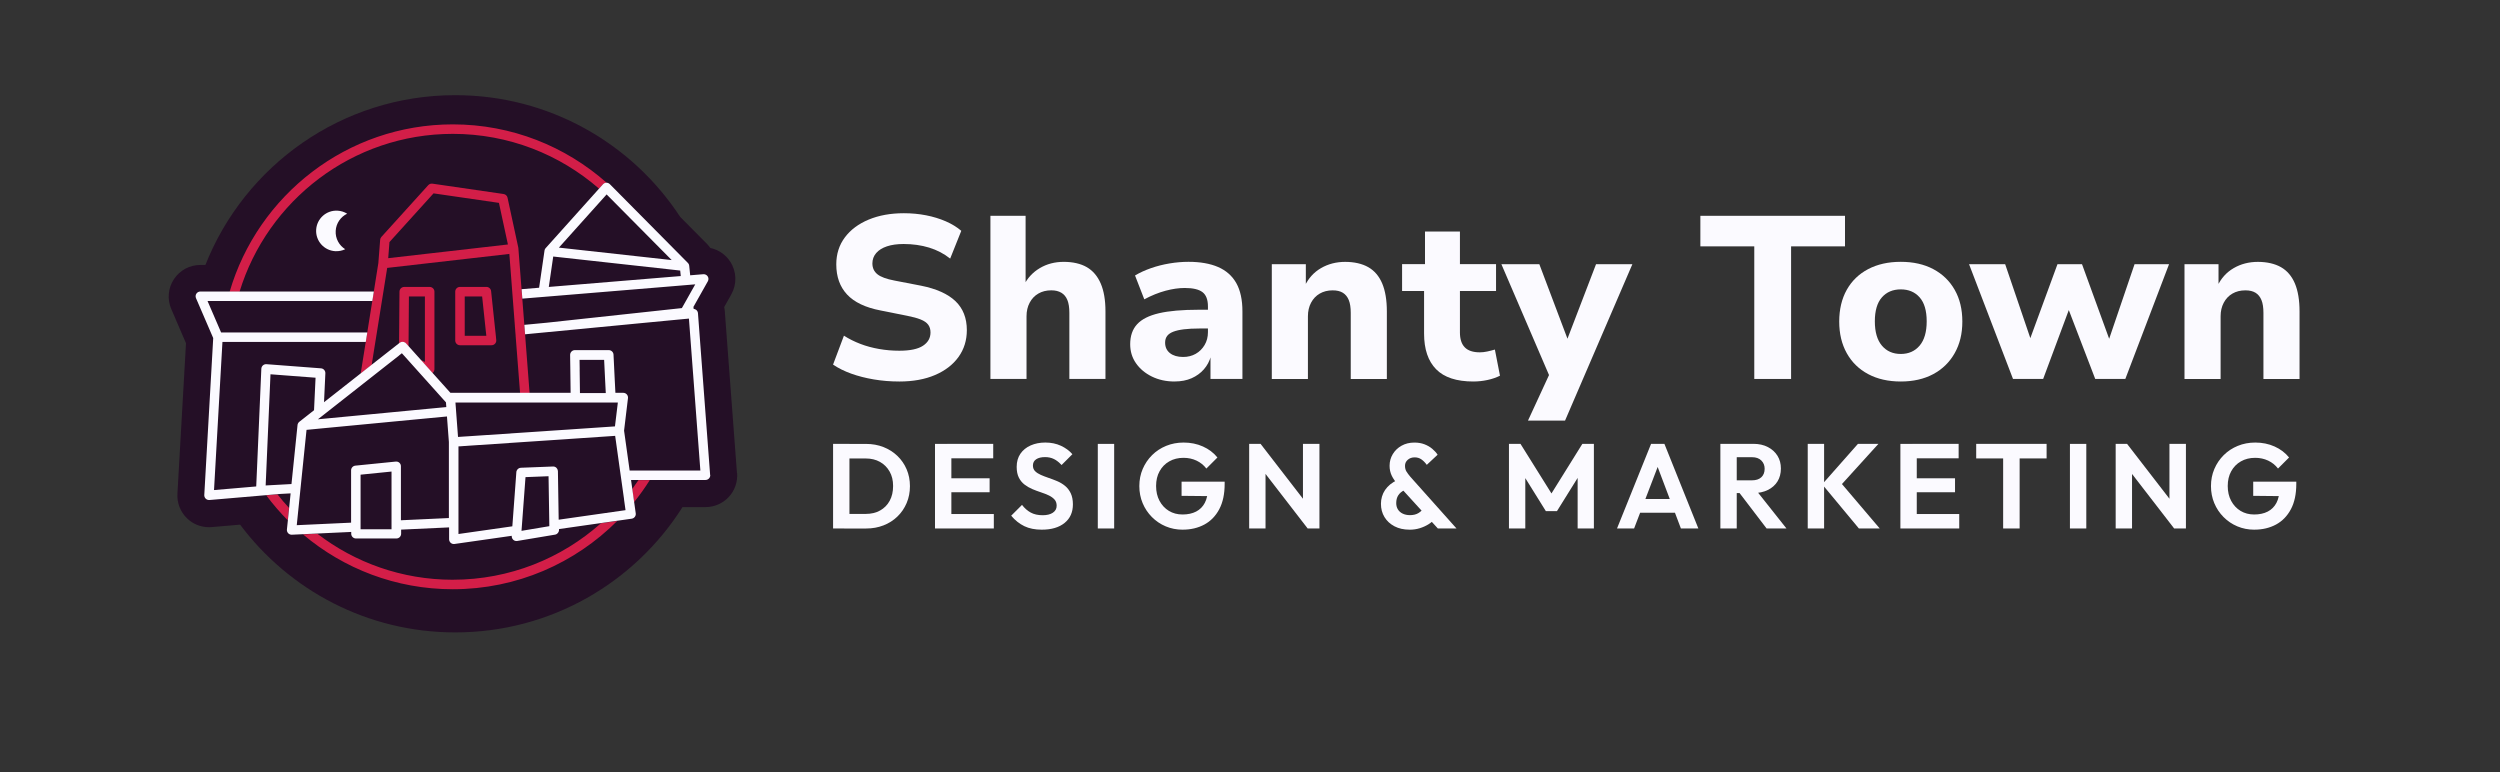
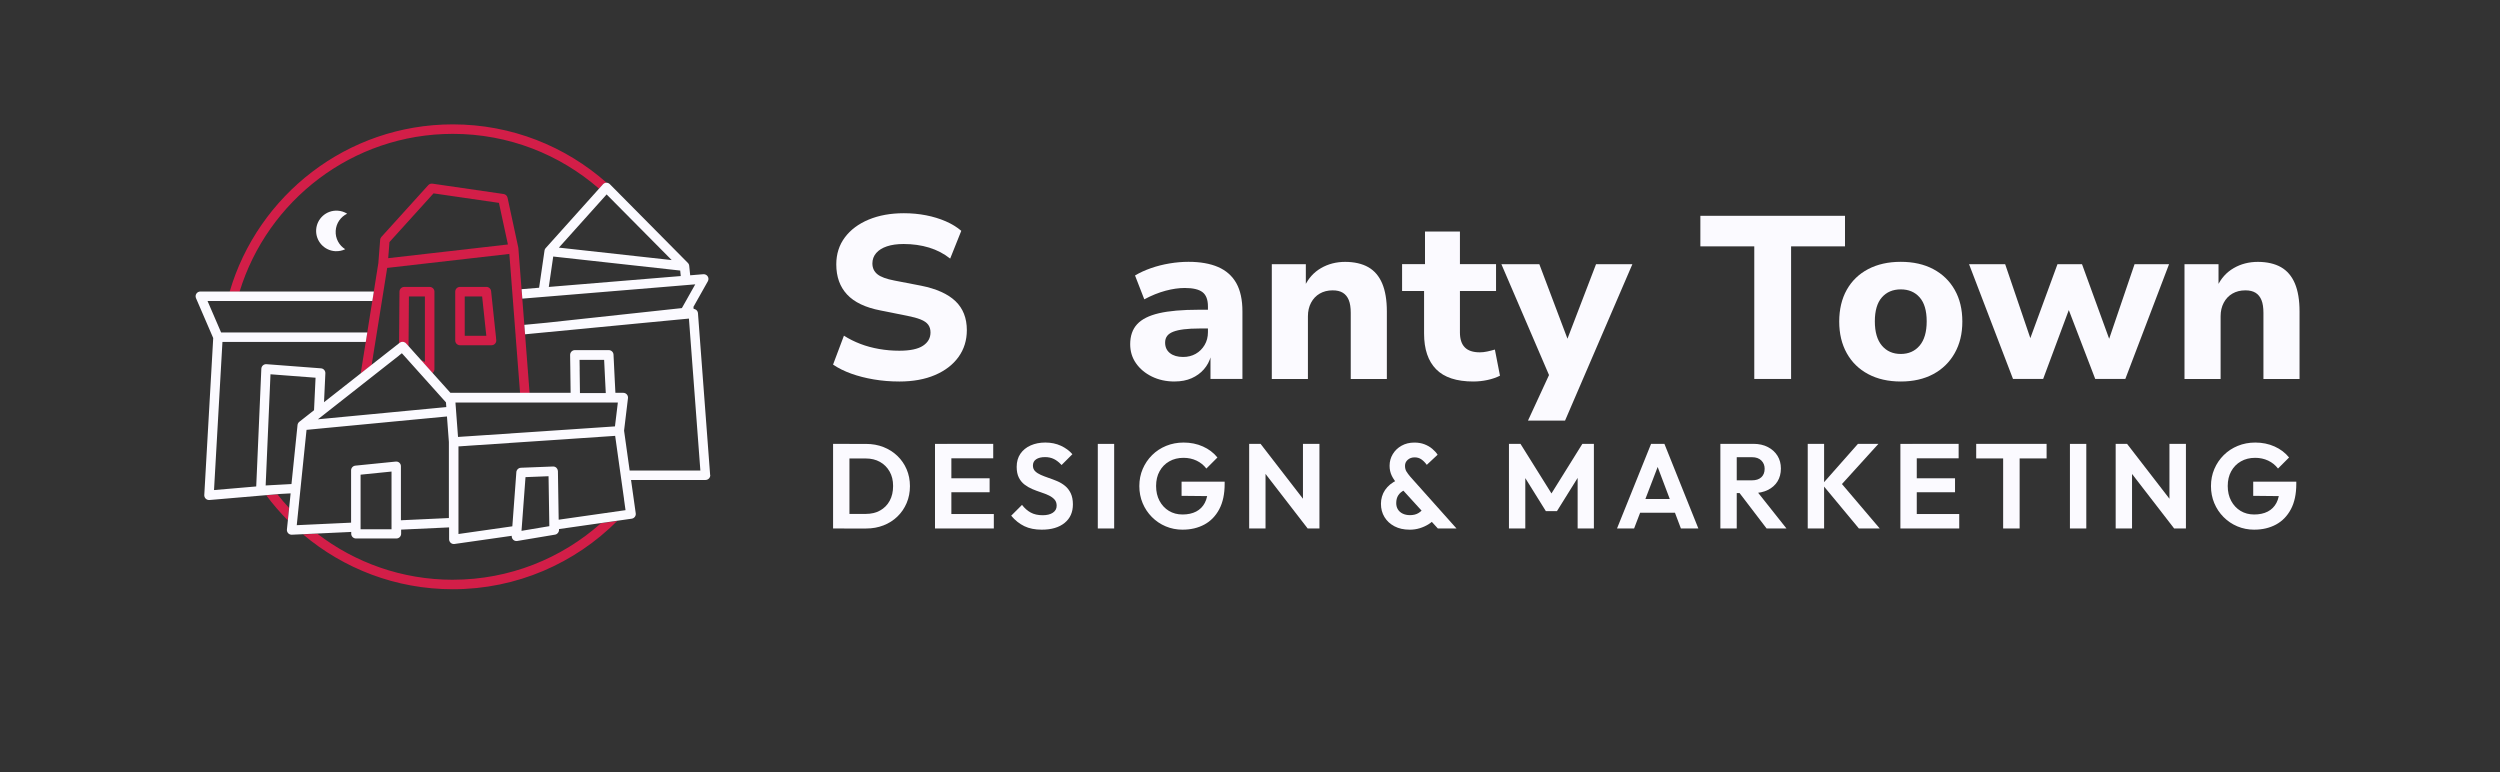
<svg xmlns="http://www.w3.org/2000/svg" id="Layer_1" viewBox="0 0 1080 333.66">
  <rect x="0" y="0" width="1080" height="333.66" fill="#333333" stroke="none" />
  <defs>
    <style>.cls-1{fill:none;}.cls-2{fill:#240f26;}.cls-3{fill:#fbfaff;}.cls-4{fill:#d31e48;}</style>
  </defs>
-   <path class="cls-2" d="M318.37,204.35l-5.26-69.92c-.04-.6-.13-1.19-.26-1.78l3.07-5.46c2.48-4.42,2.33-9.82-.41-14.08-2-3.12-5.13-5.24-8.65-5.99-.01-.01-.02-.03-.03-.04,0,0,0-.01-.01-.02,0,0,0,0,0,0,0,0,0,0,0,0,0,0,0,0-.01-.01,0,0,0-.01-.01-.02-.03-.04-.06-.07-.08-.11-.08-.11-.16-.22-.25-.33,0,0,0,0,0,0,0,0,0,0,0,0,0,0,0,0,0,0,0,0,0,0,0,0,0,0,0,0,0,0,0,0,0,0,0,0,0,0,0,0,0,0,0,0,0,0,0,0,0,0,0,0,0,0h0s-.03-.04-.05-.06c-.03-.04-.06-.08-.1-.12-.1-.12-.21-.25-.31-.37,0,0,0,0,0,0,0,0-.02-.02-.02-.03-.01-.02-.03-.03-.04-.05-.02-.03-.04-.05-.07-.08,0,0,0,0,0,0-.01-.02-.03-.03-.04-.05-.03-.03-.06-.06-.09-.09,0,0-.02-.02-.02-.03,0,0,0,0,0,0,0,0,0,0,0,0,0,0-.02-.02-.02-.03,0,0,0,0-.01-.01-.02-.02-.03-.03-.05-.05-.01-.01-.02-.02-.03-.03h0s0,0,0,0c-.04-.05-.09-.09-.13-.14,0,0,0,0-.01-.01l-11.63-11.73c-20.72-31.67-56.51-52.59-97.17-52.59h0c-49.01,0-90.93,30.38-107.94,73.34h-2.18c-4.61,0-8.88,2.3-11.43,6.16-2.54,3.86-2.96,8.69-1.13,12.92l6.35,14.73-3.7,65.04c-.23,3.96,1.27,7.82,4.13,10.6,2.57,2.49,5.94,3.85,9.52,3.85.4,0,.79-.02,1.19-.05l12.24-1.05c21.17,28.26,54.92,46.55,92.95,46.55h0c41.33,0,77.6-21.6,98.17-54.13h9.96c3.79,0,7.44-1.59,10.03-4.38,2.58-2.78,3.89-6.54,3.61-10.32Z" />
-   <path class="cls-1" d="M120.9,213.48l-1.03.09c1.58,2.01,3.25,3.96,4.98,5.84l.63-6.17-4.58.25Z" />
-   <path class="cls-1" d="M273.09,211.28c.93-1.26,1.83-2.54,2.7-3.85h-3.24l.54,3.85Z" />
  <path class="cls-1" d="M241.42,229.01c.02,1.01-.71,1.89-1.71,2.05l-16.33,2.73c-.11.02-.23.03-.34.03-.51,0-1-.19-1.38-.54-.46-.42-.71-1.04-.66-1.67v-.05s-24.72,3.53-24.72,3.53c-.1.01-.19.02-.29.02-.49,0-.97-.18-1.34-.5-.45-.39-.71-.95-.71-1.55v-5.13l-20.72.96v1.78c0,1.13-.92,2.05-2.05,2.05h-17.46c-1.13,0-2.05-.92-2.05-2.05v-.78l-14.59.68c16.23,12.46,36.53,19.88,58.53,19.88,24.54,0,46.97-9.23,63.99-24.4l-18.19,2.6v.36Z" />
  <path class="cls-1" d="M163.44,113.61l.78-10.05c.04-.45.22-.88.52-1.22l20.25-22.37c.46-.51,1.14-.75,1.81-.65l30.74,4.47c.85.12,1.53.76,1.71,1.6l4.65,21.58c.02.09.03.17.04.26,0,0,0,.01,0,.02l1.37,17.7,7.57-.63,2.33-16.04s0-.02,0-.03c.02-.12.05-.24.09-.35,0-.02.01-.04.02-.05.04-.1.08-.19.13-.28.01-.02.02-.04.04-.06.06-.1.13-.21.22-.3l23.06-25.7c-16.92-14.73-39.02-23.67-63.17-23.67-43.34,0-80.07,28.77-92.13,68.22h57.97l1.98-12.43ZM144.86,108.51c-4.83-.27-8.53-4.4-8.27-9.23.27-4.83,4.4-8.53,9.23-8.27,1.53.08,2.94.56,4.16,1.31-2.78,1.34-4.77,4.11-4.95,7.42-.18,3.3,1.49,6.28,4.11,7.92-1.29.62-2.75.94-4.27.85Z" />
  <path class="cls-4" d="M258.78,81.5l1.68-1.87c.38-.42.91-.67,1.47-.68.05,0,.1,0,.15,0-17.72-15.68-41-25.22-66.47-25.22-45.62,0-84.22,30.58-96.41,72.32h4.28c12.05-39.44,48.79-68.22,92.13-68.22,24.15,0,46.25,8.93,63.17,23.67Z" />
  <path class="cls-4" d="M115.03,213.99c2.84,3.81,5.94,7.41,9.27,10.78l.55-5.36c-1.73-1.88-3.4-3.82-4.98-5.84l-4.84.42Z" />
  <path class="cls-4" d="M195.61,250.45c-22,0-42.3-7.42-58.53-19.88l-6.17.29c17.49,14.77,40.07,23.69,64.71,23.69,27.72,0,52.84-11.29,71.03-29.51l-7.04,1c-17.03,15.17-39.45,24.4-63.99,24.4Z" />
-   <path class="cls-4" d="M275.8,207.43c-.87,1.31-1.77,2.59-2.7,3.85l.8,5.67c2.44-3.04,4.71-6.21,6.79-9.52h-4.88Z" />
  <path class="cls-4" d="M221.23,125.28l.16,2.04.16,2.04.88,11.41v.17s.16,1.87.16,1.87v.18s.16,1.87.16,1.87v.18s1.92,24.74,1.92,24.74h4.11l-1.94-25.18v-.12s-.16-1.92-.16-1.92v-.12s-.16-1.92-.16-1.92v-.12s-.89-11.35-.89-11.35l-.16-2.04-.16-2.04-1.37-17.7s0-.01,0-.02c0-.07-.02-.15-.03-.22,0-.01,0-.03,0-.04l-4.65-21.58c-.18-.84-.86-1.47-1.71-1.6l-30.74-4.47c-.67-.1-1.36.15-1.81.65l-20.25,22.37c-.3.34-.49.76-.52,1.22l-.78,10.05-1.98,12.43-.33,2.05-.33,2.05-2.17,13.59-.33,2.05-.33,2.05-2.16,13.54,2.37-1.87,2.37-1.86,1.57-9.81.33-2.05.33-2.05,2.17-13.59.33-2.05.33-2.05,1.65-10.33,52.77-6.04,1.2,15.61ZM167.71,111.53l.54-6.96,19.04-21.04,28.25,4.11,3.88,17.97h0s-24.97,2.86-24.97,2.86l-26.75,3.06Z" />
  <path class="cls-4" d="M214.27,145.67l-.19-1.76-.03-.28-.19-1.76-.03-.28-.29-2.75-.48-4.53-.48-4.53-.42-4.01c-.11-1.04-.99-1.83-2.04-1.83h-11.41c-1.13,0-2.05.92-2.05,2.05v21.1c0,1.13.92,2.05,2.05,2.05h13.64c.58,0,1.14-.25,1.52-.68.39-.43.58-1.01.51-1.59l-.1-.94-.03-.28ZM200.76,142.88v-14.82h7.52l1.09,10.25.39,3.67.09.85.13,1.19.04.33.07.7h-9.32v-2.18Z" />
-   <path class="cls-4" d="M181.7,155.48l3.37,3.76,1.73,1.93c.55-.38.88-1.01.88-1.68v-33.48c0-1.13-.92-2.05-2.05-2.05h-11c-1.13,0-2.04.91-2.05,2.03v.05s-.02,2.05-.02,2.05l-.02,2.05-.03,4.33-.05,6.46-.03,3.63-.02,2.48v1.3s.17-.14.17-.14c.02-.02.04-.03.06-.04.54-.39,1.21-.49,1.81-.3.34.11.66.3.92.58l1.12,1.25.11-14.51.05-6.46v-.62s0-.04,0-.04h6.91v28.27l-1.88-.84Z" />
+   <path class="cls-4" d="M181.7,155.48l3.37,3.76,1.73,1.93c.55-.38.88-1.01.88-1.68v-33.48c0-1.13-.92-2.05-2.05-2.05h-11c-1.13,0-2.04.91-2.05,2.03v.05s-.02,2.05-.02,2.05l-.02,2.05-.03,4.33-.05,6.46-.03,3.63-.02,2.48v1.3s.17-.14.17-.14c.02-.02.04-.03.06-.04.54-.39,1.21-.49,1.81-.3.34.11.66.3.92.58l1.12,1.25.11-14.51.05-6.46v-.62s0-.04,0-.04h6.91v28.27l-1.88-.84" />
  <path class="cls-3" d="M144.86,108.51c1.53.08,2.99-.23,4.27-.85-2.62-1.64-4.3-4.61-4.11-7.92.18-3.3,2.17-6.08,4.95-7.42-1.21-.76-2.63-1.23-4.16-1.31-4.83-.27-8.96,3.44-9.23,8.27-.26,4.83,3.44,8.96,8.27,9.23Z" />
  <path class="cls-3" d="M306.78,205.23l-5.26-69.92c-.04-.55-.3-1.06-.72-1.41-.33-.27-.73-.44-1.15-.47l-.09-.85,6.23-11.07c.37-.66.35-1.47-.06-2.11-.41-.64-1.14-.99-1.89-.94l-5.68.47-.42-4.11s0-.04-.01-.06c0-.07-.02-.13-.04-.2-.01-.04-.02-.09-.03-.13-.02-.06-.05-.13-.07-.19-.02-.04-.03-.08-.05-.12-.03-.07-.07-.13-.11-.19-.02-.03-.04-.06-.06-.1-.06-.08-.12-.15-.19-.22,0,0-.01-.02-.02-.03h0s-33.72-34.03-33.72-34.03c-.36-.36-.85-.59-1.35-.61-.05,0-.1,0-.15,0-.56.01-1.1.26-1.47.68l-1.68,1.87-23.06,25.7c-.08.09-.15.2-.22.3-.01.02-.02.04-.04.06-.05.09-.1.18-.13.28,0,.02-.02.04-.02.05-.04.11-.07.23-.09.35,0,0,0,.02,0,.03l-2.33,16.04-7.57.63.16,2.04.16,2.04,6.65-.55,2.1-.17,2.1-.17,50.6-4.18,4.2-.35,3.22-.27,2.04-.17,2.04-.17,1.75-.14-1.49,2.64-1.74,3.1-1.74,3.09-.81,1.43-.73.08-4.1.44-15.13,1.64-2.05.22-4.53.49-10.88,1.18-2.05.22-2.05.22-16.84,1.83-1.38.13-2.1.2-2.1.2-4.11.39v.12s.16,1.92.16,1.92v.12s.16,1.92.16,1.92l3.19-.31,2.1-.2,2.1-.2,2.39-.23,16.44-1.57,2.05-.2,2.05-.2,13.36-1.28,2.05-.2,2.05-.2,16.03-1.53,4.09-.39,1.27-.12,1.61-.15,1.69,22.48.16,2.06,3.09,41.09h-30.55l-2.41-17.22,1.69-14.04c.07-.58-.11-1.17-.5-1.61-.39-.44-.95-.69-1.53-.69h-3.4l-.3-5.86-.1-2.05-.07-1.43-.03-.62-.07-1.44-.1-2.06-.15-3.04c-.05-1.09-.96-1.95-2.05-1.95h-14.64c-.55,0-1.07.22-1.46.61-.38.39-.6.92-.59,1.47l.02,1.92.03,2.05.03,2.05.13,10.34h-51.9s-.02,0-.03,0l-7.73-8.61-1.73-1.93-3.37-3.76-5.2-5.8-1.12-1.25c-.26-.28-.57-.48-.92-.58-.6-.19-1.27-.09-1.81.3-.02.02-.04.03-.06.04l-.18.14-1.96,1.54-2.21,1.73-7.68,6.03-2.37,1.86-2.37,1.87-15.89,12.49.58-12.5c.05-1.11-.79-2.06-1.89-2.14l-23.56-1.79c-.56-.04-1.1.14-1.52.51-.41.37-.66.89-.69,1.45l-1.77,40.86-.33,7.51-.11,2.49-18.23,1.56,2.95-51.93.69-12.05h61.92l.33-2.05.33-2.05h-63.16l-5.86-13.59h71.19l.33-2.05.33-2.05h-74.96c-.69,0-1.33.35-1.71.92-.38.58-.44,1.31-.17,1.94l7.44,17.25-3.86,67.79c-.03.59.19,1.17.62,1.59.38.37.9.58,1.43.58.06,0,.12,0,.18,0l24.62-2.11,4.84-.42,1.03-.09,4.58-.25-.63,6.17-.55,5.36-.42,4.07c-.06.59.14,1.18.55,1.62.39.41.93.64,1.49.64.03,0,.06,0,.09,0l4.89-.23,6.17-.29,14.59-.68v.78c0,1.13.92,2.05,2.05,2.05h17.46c1.13,0,2.05-.92,2.05-2.05v-1.78l20.72-.96v5.13c0,.59.26,1.16.71,1.55.37.33.85.5,1.34.5.1,0,.19,0,.29-.02l24.72-3.53v.05c-.05.63.19,1.24.66,1.67.38.35.87.54,1.38.54.11,0,.23,0,.34-.03l16.33-2.73c1-.17,1.73-1.04,1.71-2.05v-.36s18.18-2.6,18.18-2.6l7.04-1,6.19-.88c1.12-.16,1.9-1.2,1.74-2.31l-.69-4.9-.8-5.67-.54-3.85h32.18c.57,0,1.11-.24,1.5-.66.39-.42.58-.98.54-1.55ZM237.08,123.97l1.91-13.15,4.47.49,40.5,4.47,4.67.52,5.22.58.24,2.38-4.17.34-4.25.35-48.57,4.01ZM290.17,112.35l-3.44-.38-4.8-.53-40.49-4.47,20.38-22.71.24-.27,21.44,21.63,6.67,6.73ZM269.58,215.75l.65,4.64-5.55.79-23.33,3.33-.27-17.09-.03-2.05-.03-1.82c0-.08-.02-.15-.03-.23-.06-.47-.27-.9-.61-1.23-.4-.38-.94-.59-1.49-.56l-13.87.54c-.81.03-1.5.54-1.8,1.25-.09.2-.15.42-.16.65l-.1,1.4-.15,2.05-1.48,19.95-23.27,3.32v-37.85l.51-.03h.2s1.86-.14,1.86-.14h.19s2.05-.15,2.05-.15l43.85-2.94,2.05-.14,2.05-.14,11.86-.8,2.05-.14,1.02-.07.83,5.93,1.27,9.09.29,2.05.29,2.05,1.17,8.32ZM237.3,227.31l-12.01,2.01.03-.44.16-2.09,1.44-19.35.1-1.32,9.95-.39.03,1.71.28,17.67.03,2.07v.14ZM169.13,228.63h-13.36v-23.57l7.92-.8,2.08-.21,2.08-.21,1.29-.13v24.92ZM172.55,199.92c-.43-.39-1-.58-1.58-.52l-2.77.28-2.08.21-2.08.21-10.53,1.06c-1.05.11-1.84.99-1.84,2.04v22.59l-19.34.9-4.13.19.37-3.65,1.05-10.22.03-.28.18-1.79.03-.29.18-1.78.03-.3,2.35-22.87,2.84-.27,2.06-.2,2.06-.2,16.38-1.56,9.78-.93,2.07-.2,2.07-.2,23.4-2.22.83,11.05v32.83l-20.72.96v-23.35c0-.58-.25-1.13-.68-1.52ZM114.9,206.64l1.95-44.95,19.47,1.48-.66,14.05-6.36,5s-.06.06-.1.09c-.04.03-.08.07-.11.1-.04.05-.08.1-.12.15-.03.04-.06.08-.09.12-.04.05-.07.11-.1.17-.02.04-.05.08-.07.12-.03.07-.05.14-.08.2-.01.04-.03.07-.04.11-.03.11-.05.22-.06.34,0,0,0,0,0,0l-2.6,25.32-.02.17-5.27.29-3.74.2-2.14.12.13-3.07ZM172.37,153.58l1.24-.98.81.9,1.44,1.6,3.37,3.76,12.39,13.81,1.04,1.16.07.99.08,1.04h0s-5.9.56-5.9.56l-16.84,1.6-2.07.2-2.07.2-26.33,2.5-2.06.2-.21.02h0s.22-.17.22-.17l2.13-1.67,15.2-11.94,2.37-1.87,2.37-1.86,8.14-6.4,2.21-1.73,2.21-1.74.2-.16ZM250.43,159.66l-.03-2.05-.03-2.05v-.11s2.66,0,2.66,0h7.96l.03.67.1,2.06.08,1.65.02.4.08,1.65.1,2.05.3,5.86h-11.16l-.13-10.12ZM248.56,173.88h18.35l-.62,5.13-.63,5.19h0s-1.16.08-1.16.08l-2.05.14-11.7.79-2.05.14-2.05.14-44.39,2.98-1.42.09-.64.04-1.43.1-.63.04-.28.02h0s-.3-4.01-.3-4.01l-.35-4.67-.04-.51-.15-2.04-.02-.31-.13-1.73h0s-.03-.34-.03-.34l-.09-1.27h51.79Z" />
  <path class="cls-3" d="M388.48,164.81c-3.8,0-7.46-.3-11-.9-3.53-.6-6.78-1.43-9.75-2.5-2.97-1.07-5.58-2.37-7.85-3.9l4.7-12.5c2.2,1.4,4.56,2.58,7.1,3.55,2.53.97,5.23,1.7,8.1,2.2,2.86.5,5.76.75,8.7.75,4.66,0,8.08-.71,10.25-2.15,2.17-1.43,3.25-3.35,3.25-5.75,0-1.33-.33-2.45-1-3.35-.67-.9-1.75-1.65-3.25-2.25s-3.45-1.13-5.85-1.6l-11.5-2.3c-6.53-1.26-11.35-3.56-14.45-6.9-3.1-3.33-4.65-7.66-4.65-13,0-4.46,1.23-8.35,3.7-11.65,2.46-3.3,5.9-5.86,10.3-7.7,4.4-1.83,9.46-2.75,15.2-2.75,3.33,0,6.53.3,9.6.9,3.06.6,5.9,1.47,8.5,2.6,2.6,1.13,4.83,2.5,6.7,4.1l-4.8,12c-2.67-2.13-5.7-3.71-9.1-4.75-3.4-1.03-7.06-1.55-11-1.55-2.8,0-5.2.33-7.2,1-2,.67-3.55,1.63-4.65,2.9-1.1,1.27-1.65,2.77-1.65,4.5,0,1.93.72,3.48,2.15,4.65,1.43,1.17,3.91,2.08,7.45,2.75l11.4,2.2c6.66,1.33,11.63,3.57,14.9,6.7,3.26,3.13,4.9,7.3,4.9,12.5,0,4.4-1.2,8.26-3.6,11.6-2.4,3.33-5.78,5.93-10.15,7.8-4.37,1.87-9.51,2.8-15.45,2.8Z" />
-   <path class="cls-3" d="M427.86,163.71v-70.48h15.2v30.09h-.8c1.6-3.2,3.91-5.7,6.95-7.5,3.03-1.8,6.48-2.7,10.35-2.7s7.31.77,9.95,2.3c2.63,1.53,4.63,3.88,6,7.05,1.37,3.17,2.05,7.18,2.05,12.05v29.19h-15.6v-28.59c0-2.26-.28-4.1-.85-5.5-.57-1.4-1.43-2.45-2.6-3.15-1.17-.7-2.62-1.05-4.35-1.05-2.13,0-4,.47-5.6,1.4-1.6.93-2.85,2.25-3.75,3.95-.9,1.7-1.35,3.65-1.35,5.85v27.09h-15.59Z" />
  <path class="cls-3" d="M507.44,164.81c-3.67,0-6.95-.72-9.85-2.15-2.9-1.43-5.18-3.35-6.85-5.75-1.67-2.4-2.5-5.13-2.5-8.2,0-3.6,1-6.48,3-8.65,2-2.17,5.15-3.75,9.45-4.75,4.3-1,9.98-1.5,17.04-1.5h5.9v8.1h-5.5c-2.6,0-4.83.12-6.7.35-1.87.23-3.4.58-4.6,1.05-1.2.47-2.08,1.08-2.65,1.85-.57.77-.85,1.72-.85,2.85,0,1.93.7,3.45,2.1,4.55,1.4,1.1,3.3,1.65,5.7,1.65,2,0,3.8-.45,5.4-1.35,1.6-.9,2.88-2.17,3.85-3.8.97-1.63,1.45-3.48,1.45-5.55v-11.1c0-2.93-.78-5-2.35-6.2-1.57-1.2-4.12-1.8-7.65-1.8-2.6,0-5.38.4-8.35,1.2-2.97.8-6.02,2.03-9.15,3.7l-4-10.3c2-1.2,4.28-2.25,6.85-3.15,2.56-.9,5.25-1.58,8.05-2.05,2.8-.47,5.53-.7,8.2-.7,5.06,0,9.33.75,12.8,2.25,3.46,1.5,6.08,3.82,7.85,6.95,1.76,3.13,2.65,7.2,2.65,12.2v29.19h-13.8v-9.9h.2c-.6,2.2-1.62,4.12-3.05,5.75-1.43,1.63-3.2,2.92-5.3,3.85-2.1.93-4.55,1.4-7.35,1.4Z" />
  <path class="cls-3" d="M549.42,163.71v-49.58h14.7v9.5h-.5c1.6-3.4,3.95-6,7.05-7.8,3.1-1.8,6.58-2.7,10.45-2.7s7.33.77,10,2.3c2.67,1.53,4.66,3.88,6,7.05,1.33,3.17,2,7.18,2,12.05v29.19h-15.6v-28.59c0-2.26-.28-4.1-.85-5.5-.57-1.4-1.42-2.45-2.55-3.15-1.13-.7-2.6-1.05-4.4-1.05-2.13,0-4,.47-5.6,1.4-1.6.93-2.85,2.25-3.75,3.95s-1.35,3.65-1.35,5.85v27.09h-15.59Z" />
  <path class="cls-3" d="M636.5,164.81c-7.27,0-12.63-1.76-16.1-5.3-3.47-3.53-5.2-8.66-5.2-15.4v-18.39h-9.5v-11.6h9.9v-14.1h15.09v14.1h15.6v11.6h-15.6v17.89c0,2.87.7,5.02,2.1,6.45,1.4,1.43,3.56,2.15,6.5,2.15,1,0,2.05-.12,3.15-.35,1.1-.23,2.21-.52,3.35-.85l2.2,11.3c-1.6.8-3.4,1.42-5.4,1.85-2,.43-4.03.65-6.1.65Z" />
  <path class="cls-3" d="M660.09,181.7l10.8-23.39v7.7l-22.29-51.88h16.39l13.1,34.69h-1.9l13.3-34.69h15.7l-29.09,67.58h-16Z" />
  <path class="cls-3" d="M757.85,163.71v-57.28h-23.29v-13.2h62.48v13.2h-23.29v57.28h-15.89Z" />
  <path class="cls-3" d="M821.13,164.81c-5.4,0-10.1-1.07-14.09-3.2-4-2.13-7.08-5.15-9.25-9.05-2.17-3.9-3.25-8.45-3.25-13.65s1.08-9.83,3.25-13.7c2.17-3.86,5.25-6.85,9.25-8.95,4-2.1,8.7-3.15,14.09-3.15s10.08,1.05,14.05,3.15c3.96,2.1,7.05,5.08,9.25,8.95,2.2,3.87,3.3,8.43,3.3,13.7s-1.1,9.75-3.3,13.65c-2.2,3.9-5.28,6.92-9.25,9.05-3.97,2.13-8.65,3.2-14.05,3.2ZM821.13,152.91c3.4,0,6.11-1.2,8.15-3.6,2.03-2.4,3.05-5.9,3.05-10.5s-1.02-8.05-3.05-10.35c-2.03-2.3-4.75-3.45-8.15-3.45s-6.12,1.15-8.15,3.45c-2.03,2.3-3.05,5.75-3.05,10.35s1.02,8.1,3.05,10.5c2.03,2.4,4.75,3.6,8.15,3.6Z" />
  <path class="cls-3" d="M869.62,163.71l-18.99-49.58h15.6l11.5,33.79h-1.3l12.4-33.79h10.6l12.3,33.79h-1.1l11.5-33.79h14.9l-18.89,49.58h-13l-13.5-35.19h4.1l-13.1,35.19h-13Z" />
  <path class="cls-3" d="M943.7,163.71v-49.58h14.7v9.5h-.5c1.6-3.4,3.95-6,7.05-7.8,3.1-1.8,6.58-2.7,10.45-2.7s7.33.77,10,2.3c2.67,1.53,4.66,3.88,6,7.05,1.33,3.17,2,7.18,2,12.05v29.19h-15.6v-28.59c0-2.26-.28-4.1-.85-5.5-.57-1.4-1.42-2.45-2.55-3.15-1.13-.7-2.6-1.05-4.4-1.05-2.13,0-4,.47-5.6,1.4-1.6.93-2.85,2.25-3.75,3.95s-1.35,3.65-1.35,5.85v27.09h-15.59Z" />
  <path class="cls-3" d="M359.89,228.3v-36.54h7.07v36.54h-7.07ZM364.72,228.3v-6.29h9.3c2.36,0,4.42-.49,6.19-1.48,1.77-.99,3.15-2.38,4.13-4.18.99-1.8,1.48-3.93,1.48-6.39s-.5-4.48-1.51-6.26c-1.01-1.78-2.39-3.17-4.16-4.16-1.77-.99-3.81-1.48-6.13-1.48h-9.46v-6.29h9.57c2.7,0,5.21.45,7.51,1.35,2.3.9,4.31,2.18,6.03,3.82,1.72,1.65,3.05,3.58,4,5.8.95,2.22,1.43,4.64,1.43,7.28s-.48,5.07-1.43,7.3c-.95,2.24-2.28,4.18-3.98,5.82-1.7,1.65-3.7,2.92-6,3.82-2.31.9-4.79,1.35-7.46,1.35h-9.51Z" />
  <path class="cls-3" d="M403.92,228.3v-36.54h7.07v36.54h-7.07ZM409.11,197.99v-6.24h19.96v6.24h-19.96ZM409.11,212.65v-6.03h18.4v6.03h-18.4ZM409.11,228.3v-6.24h20.22v6.24h-20.22Z" />
  <path class="cls-3" d="M450.08,228.82c-2.95,0-5.47-.5-7.56-1.51-2.1-1.01-3.99-2.51-5.69-4.52l4.68-4.68c1.07,1.42,2.32,2.52,3.74,3.3,1.42.78,3.15,1.17,5.2,1.17,1.84,0,3.3-.36,4.39-1.09,1.09-.73,1.64-1.73,1.64-3.01,0-1.11-.31-2.01-.94-2.7-.62-.69-1.45-1.28-2.47-1.77-1.02-.48-2.15-.93-3.38-1.33-1.23-.4-2.46-.86-3.69-1.38-1.23-.52-2.36-1.17-3.38-1.95-1.02-.78-1.85-1.78-2.47-3.01-.62-1.23-.94-2.78-.94-4.65,0-2.22.54-4.11,1.61-5.67,1.07-1.56,2.55-2.76,4.42-3.59,1.87-.83,3.98-1.25,6.34-1.25,2.5,0,4.75.47,6.76,1.4,2.01.94,3.66,2.15,4.94,3.64l-4.68,4.68c-1.07-1.18-2.18-2.05-3.3-2.6-1.13-.55-2.4-.83-3.82-.83-1.63,0-2.91.31-3.85.94-.94.62-1.4,1.52-1.4,2.7,0,1.01.31,1.82.94,2.44.62.62,1.45,1.16,2.47,1.61,1.02.45,2.15.88,3.38,1.3,1.23.42,2.46.88,3.69,1.4,1.23.52,2.36,1.2,3.38,2.03,1.02.83,1.85,1.9,2.47,3.2.62,1.3.94,2.9.94,4.81,0,3.4-1.2,6.07-3.59,8.01-2.39,1.94-5.67,2.91-9.82,2.91Z" />
  <path class="cls-3" d="M474.25,228.3v-36.54h7.07v36.54h-7.07Z" />
  <path class="cls-3" d="M510.9,228.82c-2.6,0-5.03-.48-7.3-1.43-2.27-.95-4.26-2.3-5.98-4.03-1.72-1.73-3.05-3.73-4-6-.95-2.27-1.43-4.72-1.43-7.36s.48-5.14,1.46-7.41c.97-2.27,2.32-4.26,4.05-5.98,1.73-1.72,3.76-3.05,6.08-4,2.32-.95,4.83-1.43,7.54-1.43,3.01,0,5.79.56,8.32,1.69,2.53,1.13,4.63,2.71,6.29,4.76l-4.78,4.78c-1.14-1.49-2.57-2.63-4.26-3.43-1.7-.8-3.57-1.2-5.61-1.2-2.32,0-4.38.51-6.16,1.53-1.79,1.02-3.18,2.44-4.18,4.26-1.01,1.82-1.51,3.94-1.51,6.37s.49,4.57,1.48,6.42c.99,1.85,2.34,3.3,4.05,4.34,1.72,1.04,3.68,1.56,5.9,1.56s4.24-.42,5.87-1.27c1.63-.85,2.88-2.1,3.74-3.74.87-1.65,1.3-3.67,1.3-6.06l4.63,3.17-15.96-.16v-6.13h18.61v.99c0,4.37-.78,8.01-2.34,10.94s-3.7,5.13-6.42,6.6c-2.72,1.47-5.85,2.21-9.38,2.21Z" />
  <path class="cls-3" d="M539.64,228.3v-36.54h4.94l2.13,7.07v29.47h-7.07ZM564.91,228.3l-21.68-28.07,1.35-8.47,21.68,28.07-1.35,8.47ZM564.91,228.3l-2.03-6.86v-29.68h7.12v36.54h-5.09Z" />
  <path class="cls-3" d="M608.93,228.82c-2.5,0-4.67-.49-6.52-1.46s-3.29-2.3-4.31-3.98c-1.02-1.68-1.53-3.59-1.53-5.74s.6-4.21,1.79-5.98c1.2-1.77,2.97-3.21,5.33-4.31l3.07,4.37c-1.18.55-2.07,1.29-2.68,2.21-.61.92-.91,2.05-.91,3.41,0,1.04.24,1.95.73,2.73.48.78,1.18,1.39,2.08,1.82.9.43,1.94.65,3.12.65,1.49,0,2.74-.31,3.74-.94s1.8-1.42,2.39-2.39l4.57,4.99c-.69.83-1.59,1.59-2.7,2.29-1.11.69-2.36,1.26-3.74,1.69-1.39.43-2.86.65-4.42.65ZM621.15,228.3l-17.05-18.71c-1.28-1.42-2.23-2.78-2.86-4.08-.62-1.3-.94-2.73-.94-4.29,0-1.84.46-3.52,1.38-5.04.92-1.52,2.18-2.74,3.8-3.64,1.61-.9,3.46-1.35,5.54-1.35,1.63,0,3.08.25,4.37.75s2.4,1.15,3.35,1.95c.95.8,1.72,1.65,2.31,2.55l-4.68,4.37c-.73-1.01-1.51-1.79-2.34-2.37s-1.8-.86-2.91-.86c-1.18,0-2.17.35-2.96,1.04-.8.69-1.2,1.56-1.2,2.6,0,.97.21,1.79.62,2.47.42.68.99,1.45,1.72,2.31l19.91,22.3h-8.06Z" />
  <path class="cls-3" d="M651.87,228.3v-36.54h4.99l14.81,23.7h-2.86l14.76-23.7h4.99v36.54h-7.02v-24.43l1.35.42-10.29,16.53h-4.78l-10.29-16.53,1.4-.42v24.43h-7.07Z" />
  <path class="cls-3" d="M698.55,228.3l14.71-36.54h5.77l14.66,36.54h-7.54l-11.33-29.99h2.6l-11.49,29.99h-7.38ZM706.35,221.49v-5.93h19.65v5.93h-19.65Z" />
  <path class="cls-3" d="M743.2,228.3v-36.54h7.07v36.54h-7.07ZM748.4,213.01v-5.51h8.47c1.73,0,3.08-.44,4.03-1.33.95-.88,1.43-2.11,1.43-3.67,0-1.42-.48-2.61-1.43-3.56-.95-.95-2.3-1.43-4.03-1.43h-8.47v-5.77h9.1c2.36,0,4.43.46,6.21,1.38,1.78.92,3.17,2.18,4.16,3.77.99,1.59,1.48,3.43,1.48,5.51s-.49,4.01-1.48,5.59c-.99,1.58-2.38,2.81-4.18,3.69-1.8.88-3.9,1.33-6.29,1.33h-8.99ZM763.17,228.3l-12.06-15.8,6.5-2.03,14.14,17.83h-8.58Z" />
  <path class="cls-3" d="M780.94,228.3v-36.54h7.07v36.54h-7.07ZM803.04,228.3l-15.85-19.08,15.44-17.47h8.84l-17.21,18.97.05-3.27,17.73,20.85h-8.99Z" />
  <path class="cls-3" d="M820.97,228.3v-36.54h7.07v36.54h-7.07ZM826.17,197.99v-6.24h19.96v6.24h-19.96ZM826.17,212.65v-6.03h18.4v6.03h-18.4ZM826.17,228.3v-6.24h20.22v6.24h-20.22Z" />
  <path class="cls-3" d="M853.72,198.04v-6.29h30.41v6.29h-30.41ZM865.36,228.3v-35.76h7.12v35.76h-7.12Z" />
  <path class="cls-3" d="M894.21,228.3v-36.54h7.07v36.54h-7.07Z" />
  <path class="cls-3" d="M913.97,228.3v-36.54h4.94l2.13,7.07v29.47h-7.07ZM939.23,228.3l-21.68-28.07,1.35-8.47,21.68,28.07-1.35,8.47ZM939.23,228.3l-2.03-6.86v-29.68h7.12v36.54h-5.09Z" />
  <path class="cls-3" d="M973.85,228.82c-2.6,0-5.03-.48-7.3-1.43-2.27-.95-4.26-2.3-5.98-4.03-1.72-1.73-3.05-3.73-4-6-.95-2.27-1.43-4.72-1.43-7.36s.48-5.14,1.46-7.41c.97-2.27,2.32-4.26,4.05-5.98,1.73-1.72,3.76-3.05,6.08-4,2.32-.95,4.83-1.43,7.54-1.43,3.01,0,5.79.56,8.32,1.69,2.53,1.13,4.63,2.71,6.29,4.76l-4.78,4.78c-1.14-1.49-2.56-2.63-4.26-3.43-1.7-.8-3.57-1.2-5.61-1.2-2.32,0-4.38.51-6.16,1.53-1.79,1.02-3.18,2.44-4.18,4.26-1.01,1.82-1.51,3.94-1.51,6.37s.49,4.57,1.48,6.42c.99,1.85,2.34,3.3,4.05,4.34,1.72,1.04,3.68,1.56,5.9,1.56s4.24-.42,5.87-1.27c1.63-.85,2.88-2.1,3.74-3.74.87-1.65,1.3-3.67,1.3-6.06l4.63,3.17-15.96-.16v-6.13h18.61v.99c0,4.37-.78,8.01-2.34,10.94s-3.7,5.13-6.42,6.6c-2.72,1.47-5.85,2.21-9.38,2.21Z" />
</svg>